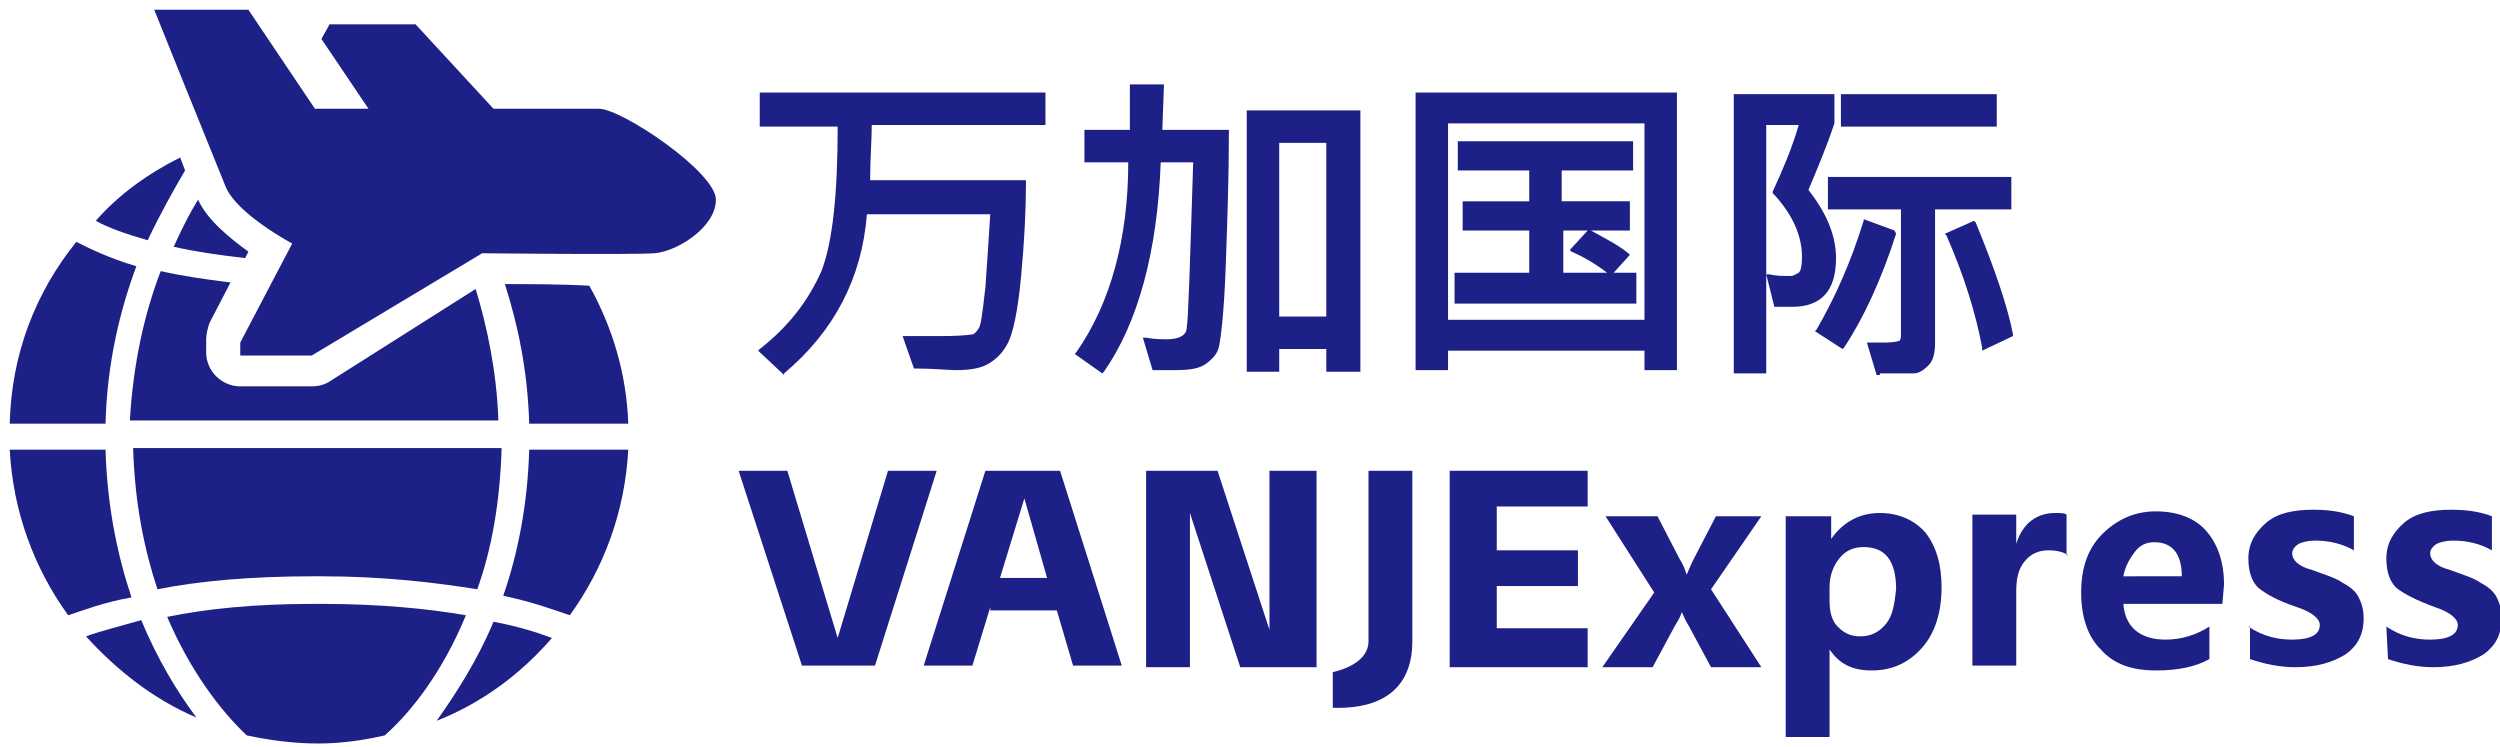
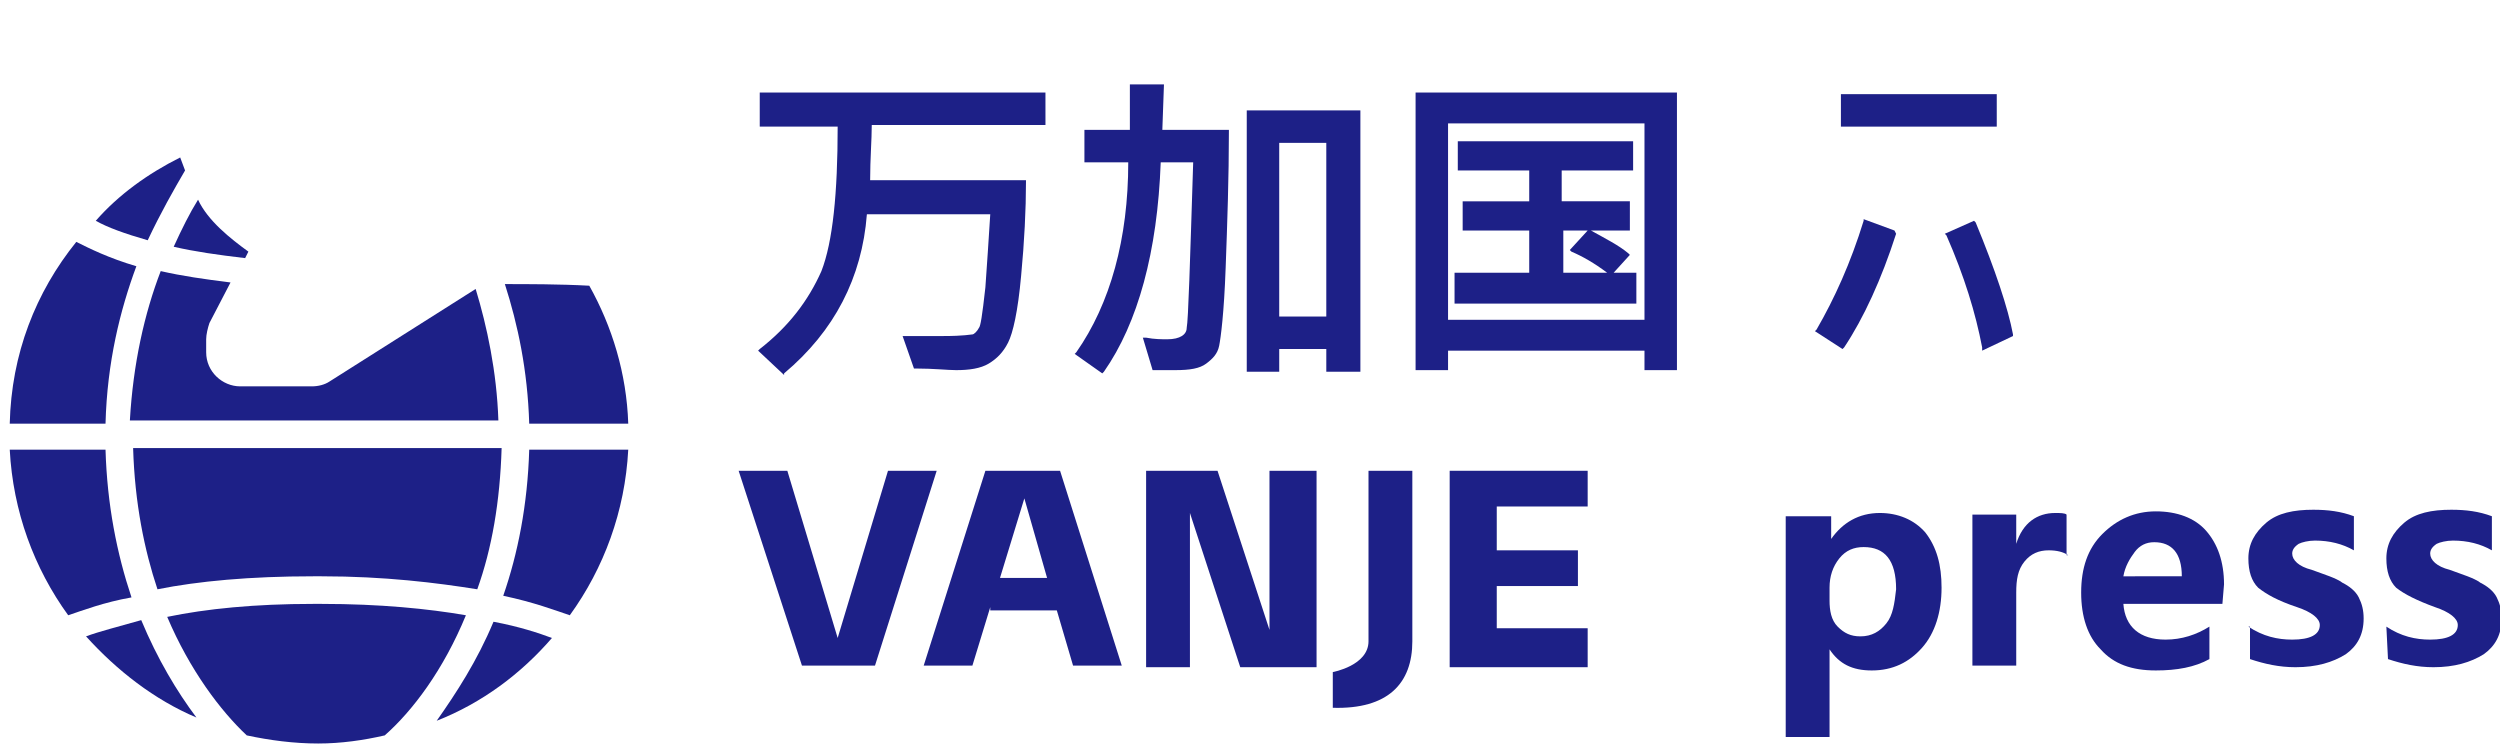
<svg xmlns="http://www.w3.org/2000/svg" version="1.1" id="_x3C_图层_x3E_" x="0px" y="0px" viewBox="0 0 154 46" style="enable-background:new 0 0 154 46;" xml:space="preserve">
  <style type="text/css"> .st0{fill:#1D2087;} </style>
  <path class="st0" d="M127.4,34.2c-0.3-0.2-0.7-0.3-1.2-0.3c-0.6,0-1.1,0.2-1.5,0.7c-0.4,0.5-0.5,1.1-0.5,1.9v4.5h-2.7v-9.3h2.7v1.8 h0c0.4-1.3,1.3-1.9,2.4-1.9c0.3,0,0.6,0,0.7,0.1V34.2z" />
  <path class="st0" d="M134.4,35.5L134.4,35.5c0-1.4-0.6-2.1-1.7-2.1c-0.5,0-0.9,0.2-1.2,0.6s-0.6,0.9-0.7,1.5L134.4,35.5L134.4,35.5z M136.9,37.2h-6.1c0.1,1.4,1,2.2,2.6,2.2c1,0,1.9-0.3,2.7-0.8v2c-0.9,0.5-2,0.7-3.3,0.7c-1.5,0-2.6-0.4-3.4-1.3 c-0.8-0.8-1.2-2-1.2-3.5s0.4-2.7,1.3-3.6c0.9-0.9,2-1.4,3.3-1.4c1.3,0,2.4,0.4,3.1,1.2c0.7,0.8,1.1,1.9,1.1,3.3L136.9,37.2 L136.9,37.2z" />
  <path class="st0" d="M138.5,38.6c0.9,0.6,1.8,0.8,2.7,0.8c1.1,0,1.7-0.3,1.7-0.9c0-0.4-0.5-0.8-1.4-1.1c-1.2-0.4-1.9-0.8-2.4-1.2 c-0.4-0.4-0.6-1-0.6-1.8c0-0.9,0.4-1.6,1.1-2.2s1.7-0.8,2.9-0.8c0.9,0,1.7,0.1,2.5,0.4v2.1c-0.7-0.4-1.5-0.6-2.4-0.6 c-0.4,0-0.8,0.1-1,0.2c-0.3,0.2-0.4,0.4-0.4,0.6c0,0.4,0.4,0.8,1.2,1c0.8,0.3,1.5,0.5,1.9,0.8c0.4,0.2,0.8,0.5,1,0.9 s0.3,0.8,0.3,1.3c0,1-0.4,1.7-1.1,2.2c-0.8,0.5-1.8,0.8-3.1,0.8c-1,0-1.9-0.2-2.8-0.5V38.6z" />
  <path class="st0" d="M147,38.6c0.9,0.6,1.8,0.8,2.7,0.8c1.1,0,1.7-0.3,1.7-0.9c0-0.4-0.5-0.8-1.4-1.1c-1.1-0.4-1.9-0.8-2.4-1.2 c-0.4-0.4-0.6-1-0.6-1.8c0-0.9,0.4-1.6,1.1-2.2s1.7-0.8,2.9-0.8c0.9,0,1.7,0.1,2.5,0.4v2.1c-0.7-0.4-1.5-0.6-2.4-0.6 c-0.4,0-0.8,0.1-1,0.2c-0.3,0.2-0.4,0.4-0.4,0.6c0,0.4,0.4,0.8,1.2,1c0.8,0.3,1.5,0.5,1.9,0.8c0.4,0.2,0.8,0.5,1,0.9 s0.3,0.8,0.3,1.3c0,1-0.4,1.7-1.1,2.2c-0.8,0.5-1.8,0.8-3.1,0.8c-1,0-1.9-0.2-2.8-0.5L147,38.6L147,38.6z" />
  <path class="st0" d="M9.7,36.3c2.5-0.5,5.7-0.8,9.6-0.8h0.5c3.9,0,7.1,0.4,9.6,0.8c0.9-2.5,1.4-5.4,1.5-8.7H8.2 C8.3,31,8.9,33.9,9.7,36.3z" />
  <path class="st0" d="M6.5,27.7H0.6c0.2,3.8,1.5,7.3,3.6,10.2c0.9-0.3,2.2-0.8,3.9-1.1C7.2,34.1,6.6,31.1,6.5,27.7z" />
  <path class="st0" d="M31,36.7c1.9,0.4,3.2,0.9,4.1,1.2c2.1-2.9,3.4-6.4,3.6-10.2h-6.1C32.5,31.1,31.9,34.1,31,36.7z" />
  <path class="st0" d="M8.4,16.4c-1.7-0.5-2.9-1.1-3.7-1.5c-2.5,3.1-4,6.9-4.1,11.2h5.9C6.6,22.3,7.4,19.1,8.4,16.4z" />
  <path class="st0" d="M31.1,17.5c0.8,2.5,1.4,5.3,1.5,8.6h6.1c-0.1-3.1-1-6-2.4-8.5C34.5,17.5,32.4,17.5,31.1,17.5z" />
  <path class="st0" d="M20.3,23.5c-0.3,0.2-0.7,0.3-1.1,0.3h-4.4c-1.1,0-2.1-0.9-2.1-2.1v-0.8c0-0.3,0.1-0.7,0.2-1l1.3-2.5 c-1.6-0.2-3-0.4-4.3-0.7c-1,2.6-1.7,5.7-1.9,9.2h22.7c-0.1-3-0.7-5.8-1.4-8.1L20.3,23.5z" />
  <path class="st0" d="M5.3,39.2c1.9,2.1,4.2,3.9,6.8,5c-1.2-1.6-2.4-3.6-3.4-6C7.3,38.6,6.1,38.9,5.3,39.2z" />
  <path class="st0" d="M26.9,44.4c2.8-1.1,5.2-2.9,7.1-5.1c-0.8-0.3-2-0.7-3.6-1C29.4,40.7,28.1,42.7,26.9,44.4z" />
  <path class="st0" d="M19.8,37.2h-0.5c-3.6,0-6.6,0.3-9,0.8c1.4,3.3,3.3,5.8,4.9,7.3c1.4,0.3,2.9,0.5,4.4,0.5c1.4,0,2.8-0.2,4.1-0.5 c1.7-1.5,3.6-4,5-7.4C26.4,37.5,23.4,37.2,19.8,37.2z" />
  <path class="st0" d="M15.3,15.5c-1.1-0.8-2.5-1.9-3.1-3.2c-0.5,0.8-1,1.8-1.5,2.9c1.3,0.3,2.7,0.5,4.4,0.7L15.3,15.5z" />
  <path class="st0" d="M5.9,13.6c0.7,0.4,1.8,0.8,3.2,1.2c0.8-1.7,1.6-3.1,2.3-4.3c-0.1-0.3-0.2-0.5-0.3-0.8C9.1,10.7,7.3,12,5.9,13.6 z" />
-   <path class="st0" d="M36.9,6.7c-0.5,0-3.3,0-6.5,0l-4.8-5.2h-5.3l-0.5,0.9l2.9,4.3c-2,0-3.3,0-3.3,0l-4.1-6.1H9.5 c0,0,3.7,9.2,4.4,10.9s4.1,3.5,4.1,3.5l-3.2,6.1v0.8h4.4l10.5-6.3c0,0,9.2,0.1,10.6,0s3.8-1.6,3.8-3.3S38.3,6.7,36.9,6.7z" />
-   <path class="st0" d="M105.7,31.8l-1.4,2.7c-0.2,0.4-0.3,0.7-0.4,0.9h0c-0.1-0.3-0.2-0.6-0.4-0.9l-1.4-2.7h-3.2l3,4.7l-3.2,4.6h3.1 l1.4-2.6c0.2-0.3,0.3-0.5,0.4-0.8h0c0.1,0.2,0.2,0.5,0.4,0.8l1.4,2.6h3.1l-3.1-4.8l3.1-4.5L105.7,31.8L105.7,31.8z" />
  <path class="st0" d="M115.8,31.6c-1.3,0-2.3,0.6-3,1.6h0v-1.4H110v13.6h2.7V40h0c0.6,0.9,1.4,1.3,2.6,1.3c1.3,0,2.3-0.5,3.1-1.4 c0.8-0.9,1.2-2.2,1.2-3.7c0-1.4-0.3-2.5-1-3.4C117.9,32,116.9,31.6,115.8,31.6z M116.2,38.4c-0.4,0.5-0.9,0.8-1.6,0.8 c-0.6,0-1-0.2-1.4-0.6c-0.4-0.4-0.5-1-0.5-1.6v-0.8c0-0.7,0.2-1.3,0.6-1.8s0.9-0.7,1.5-0.7c1.3,0,2,0.8,2,2.6 C116.7,37.2,116.6,37.9,116.2,38.4z" />
  <polygon class="st0" points="54.7,29 51.6,39.3 48.5,29 45.5,29 49.4,41 53.9,41 57.7,29 " />
  <path class="st0" d="M60.7,29L56.9,41h3l1.1-3.6v0.2h4.1l1,3.4h3l-3.8-12C65.2,29,60.7,29,60.7,29z M61.6,35.6l1.5-4.9l1.4,4.9H61.6 z" />
  <polygon class="st0" points="78.2,38.8 75,29 70.6,29 70.6,41.1 73.3,41.1 73.3,31.6 76.4,41.1 81.1,41.1 81.1,29 78.2,29 " />
  <path class="st0" d="M84.3,39.5c0,1.5-2.2,1.9-2.2,1.9v2.2c3.4,0.1,4.9-1.5,4.9-4.1S87,29,87,29h-2.7C84.3,31.9,84.3,38.3,84.3,39.5 z" />
  <polygon class="st0" points="89.3,41.1 97.8,41.1 97.8,38.7 92.2,38.7 92.2,36.1 97.2,36.1 97.2,33.9 92.2,33.9 92.2,31.2 97.8,31.2 97.8,29 89.3,29 " />
  <path class="st0" d="M48.3,23c3.1-2.6,4.8-5.9,5.1-9.8h7.6c-0.1,1.6-0.2,3.1-0.3,4.5c-0.2,1.8-0.3,2.4-0.4,2.5 c-0.1,0.2-0.3,0.4-0.4,0.4c-0.1,0-0.5,0.1-1.8,0.1c-0.7,0-1.5,0-2.3,0l-0.2,0l0.7,2h0.1c1.1,0,2,0.1,2.5,0.1c0.8,0,1.5-0.1,2-0.4 c0.5-0.3,0.9-0.7,1.2-1.3c0.3-0.6,0.6-1.9,0.8-4.1c0.2-2.1,0.3-4.1,0.3-5.8v-0.1h-9.6c0-1.3,0.1-2.5,0.1-3.4h10.7V5.7H46.8v2.1h4.8 c0,4.1-0.3,7.1-1,8.9c-0.8,1.8-2,3.4-3.8,4.8l-0.1,0.1l1.6,1.5L48.3,23z" />
  <path class="st0" d="M71.9,20.9c-0.3,0-0.8,0-1.3-0.1l-0.2,0l0.6,2l0.1,0c0.4,0,0.8,0,1.3,0c0.9,0,1.5-0.1,1.9-0.4s0.7-0.6,0.8-1.1 s0.3-2,0.4-4.8c0.1-2.7,0.2-5.6,0.2-8.4V8h-4.1l0.1-2.8h-2.1L69.6,8h-2.8v2h2.7c0,4.7-1.1,8.7-3.2,11.7l-0.1,0.1l1.7,1.2l0.1-0.1 c2.1-3,3.3-7.4,3.5-12.9h2c-0.2,6.3-0.3,9.7-0.4,10.2C73.1,20.6,72.7,20.9,71.9,20.9z" />
  <path class="st0" d="M83.8,22.9V6.8h-7v16.1h2v-1.4h2.9v1.4L83.8,22.9L83.8,22.9z M81.7,8.8v10.7h-2.9V8.8H81.7z" />
  <path class="st0" d="M100.8,16.8h-1.4l1-1.1l-0.1-0.1c-0.6-0.5-1.4-0.9-2.3-1.4h2.4v-1.8h-4.2v-1.9h4.4V8.7H89.8v1.8h4.4v1.9h-4.1 v1.8h4.1v2.6h-4.6v1.9h11.2V16.8z M96.8,15.5c0.7,0.3,1.4,0.7,2.2,1.3h-2.7v-2.6h1.5l-1.1,1.2L96.8,15.5z" />
  <path class="st0" d="M101.3,22.8h2V5.7H87.2v17.1h2v-1.2h12.1V22.8z M101.3,7.6v12.1H89.2V7.6H101.3z" />
  <path class="st0" d="M116.7,14.2l-1.9-0.7l0,0.1c-0.8,2.6-1.8,4.8-2.9,6.7l-0.1,0.1l1.7,1.1l0.1-0.1c1.2-1.8,2.3-4.2,3.2-7 L116.7,14.2z" />
-   <path class="st0" d="M115.8,23c1.2,0,1.8,0,2.1,0c0.3,0,0.6-0.2,0.9-0.5c0.3-0.3,0.4-0.8,0.4-1.4v-8.2h4.7v-2h-11.3v2h4.5v7.8 c0,0.2-0.1,0.3-0.1,0.3c-0.1,0-0.2,0.1-0.9,0.1c-0.3,0-0.6,0-0.9,0l-0.2,0l0.6,2H115.8z" />
  <path class="st0" d="M124,20.6c-0.3-1.6-1.1-4-2.3-6.9l-0.1-0.1l-1.8,0.8l0.1,0.1c1.1,2.5,1.8,4.8,2.2,6.9l0,0.2l1.9-0.9L124,20.6z" />
-   <path class="st0" d="M113.1,15.9c0-1.4-0.6-2.8-1.7-4.2c0.5-1.2,1.1-2.6,1.6-4.1l0-1.8h-6.2V23h2V7.7h2c-0.4,1.4-1,2.8-1.6,4.1 l0,0.1l0.1,0.1c1.1,1.2,1.7,2.5,1.7,3.8c0,0.7-0.1,0.9-0.2,1c-0.2,0.1-0.3,0.2-0.5,0.2c-0.5,0-0.9,0-1.3-0.1l-0.2,0l0.5,2l0.1,0 c0.3,0,0.7,0,1,0C112.2,18.9,113.1,17.9,113.1,15.9z" />
  <rect x="113.4" y="5.8" class="st0" width="9.6" height="2" />
</svg>